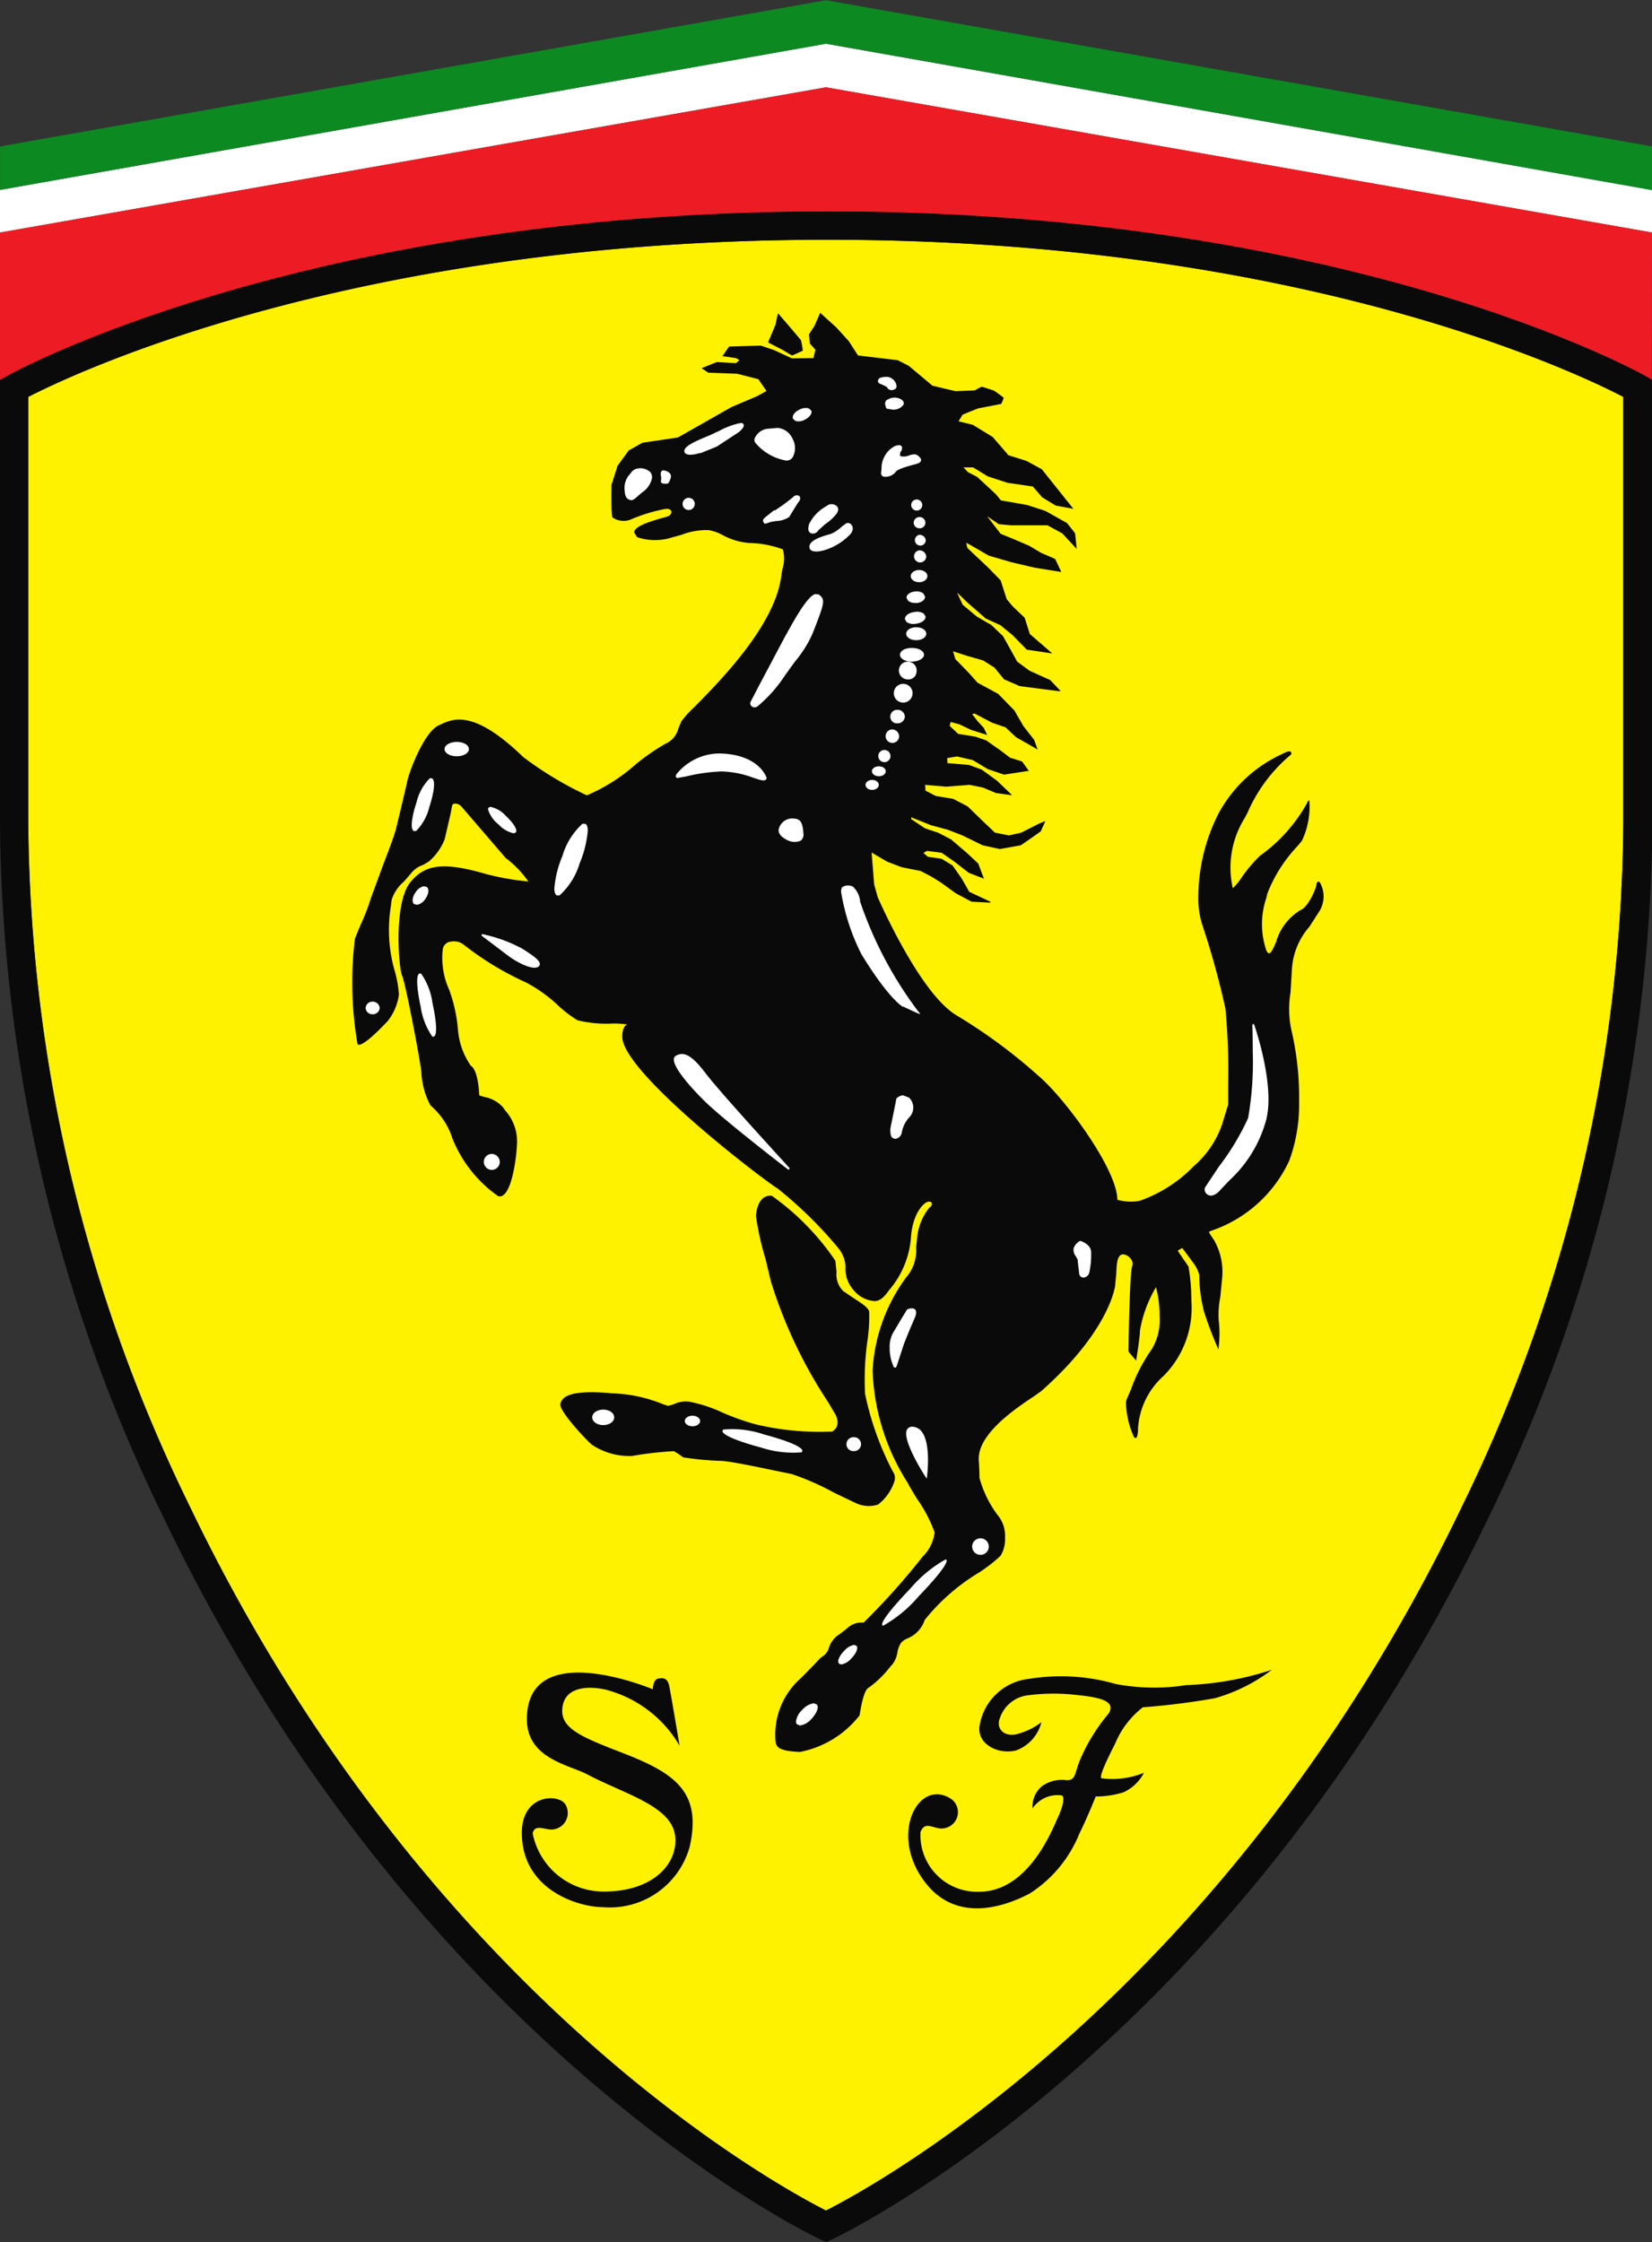
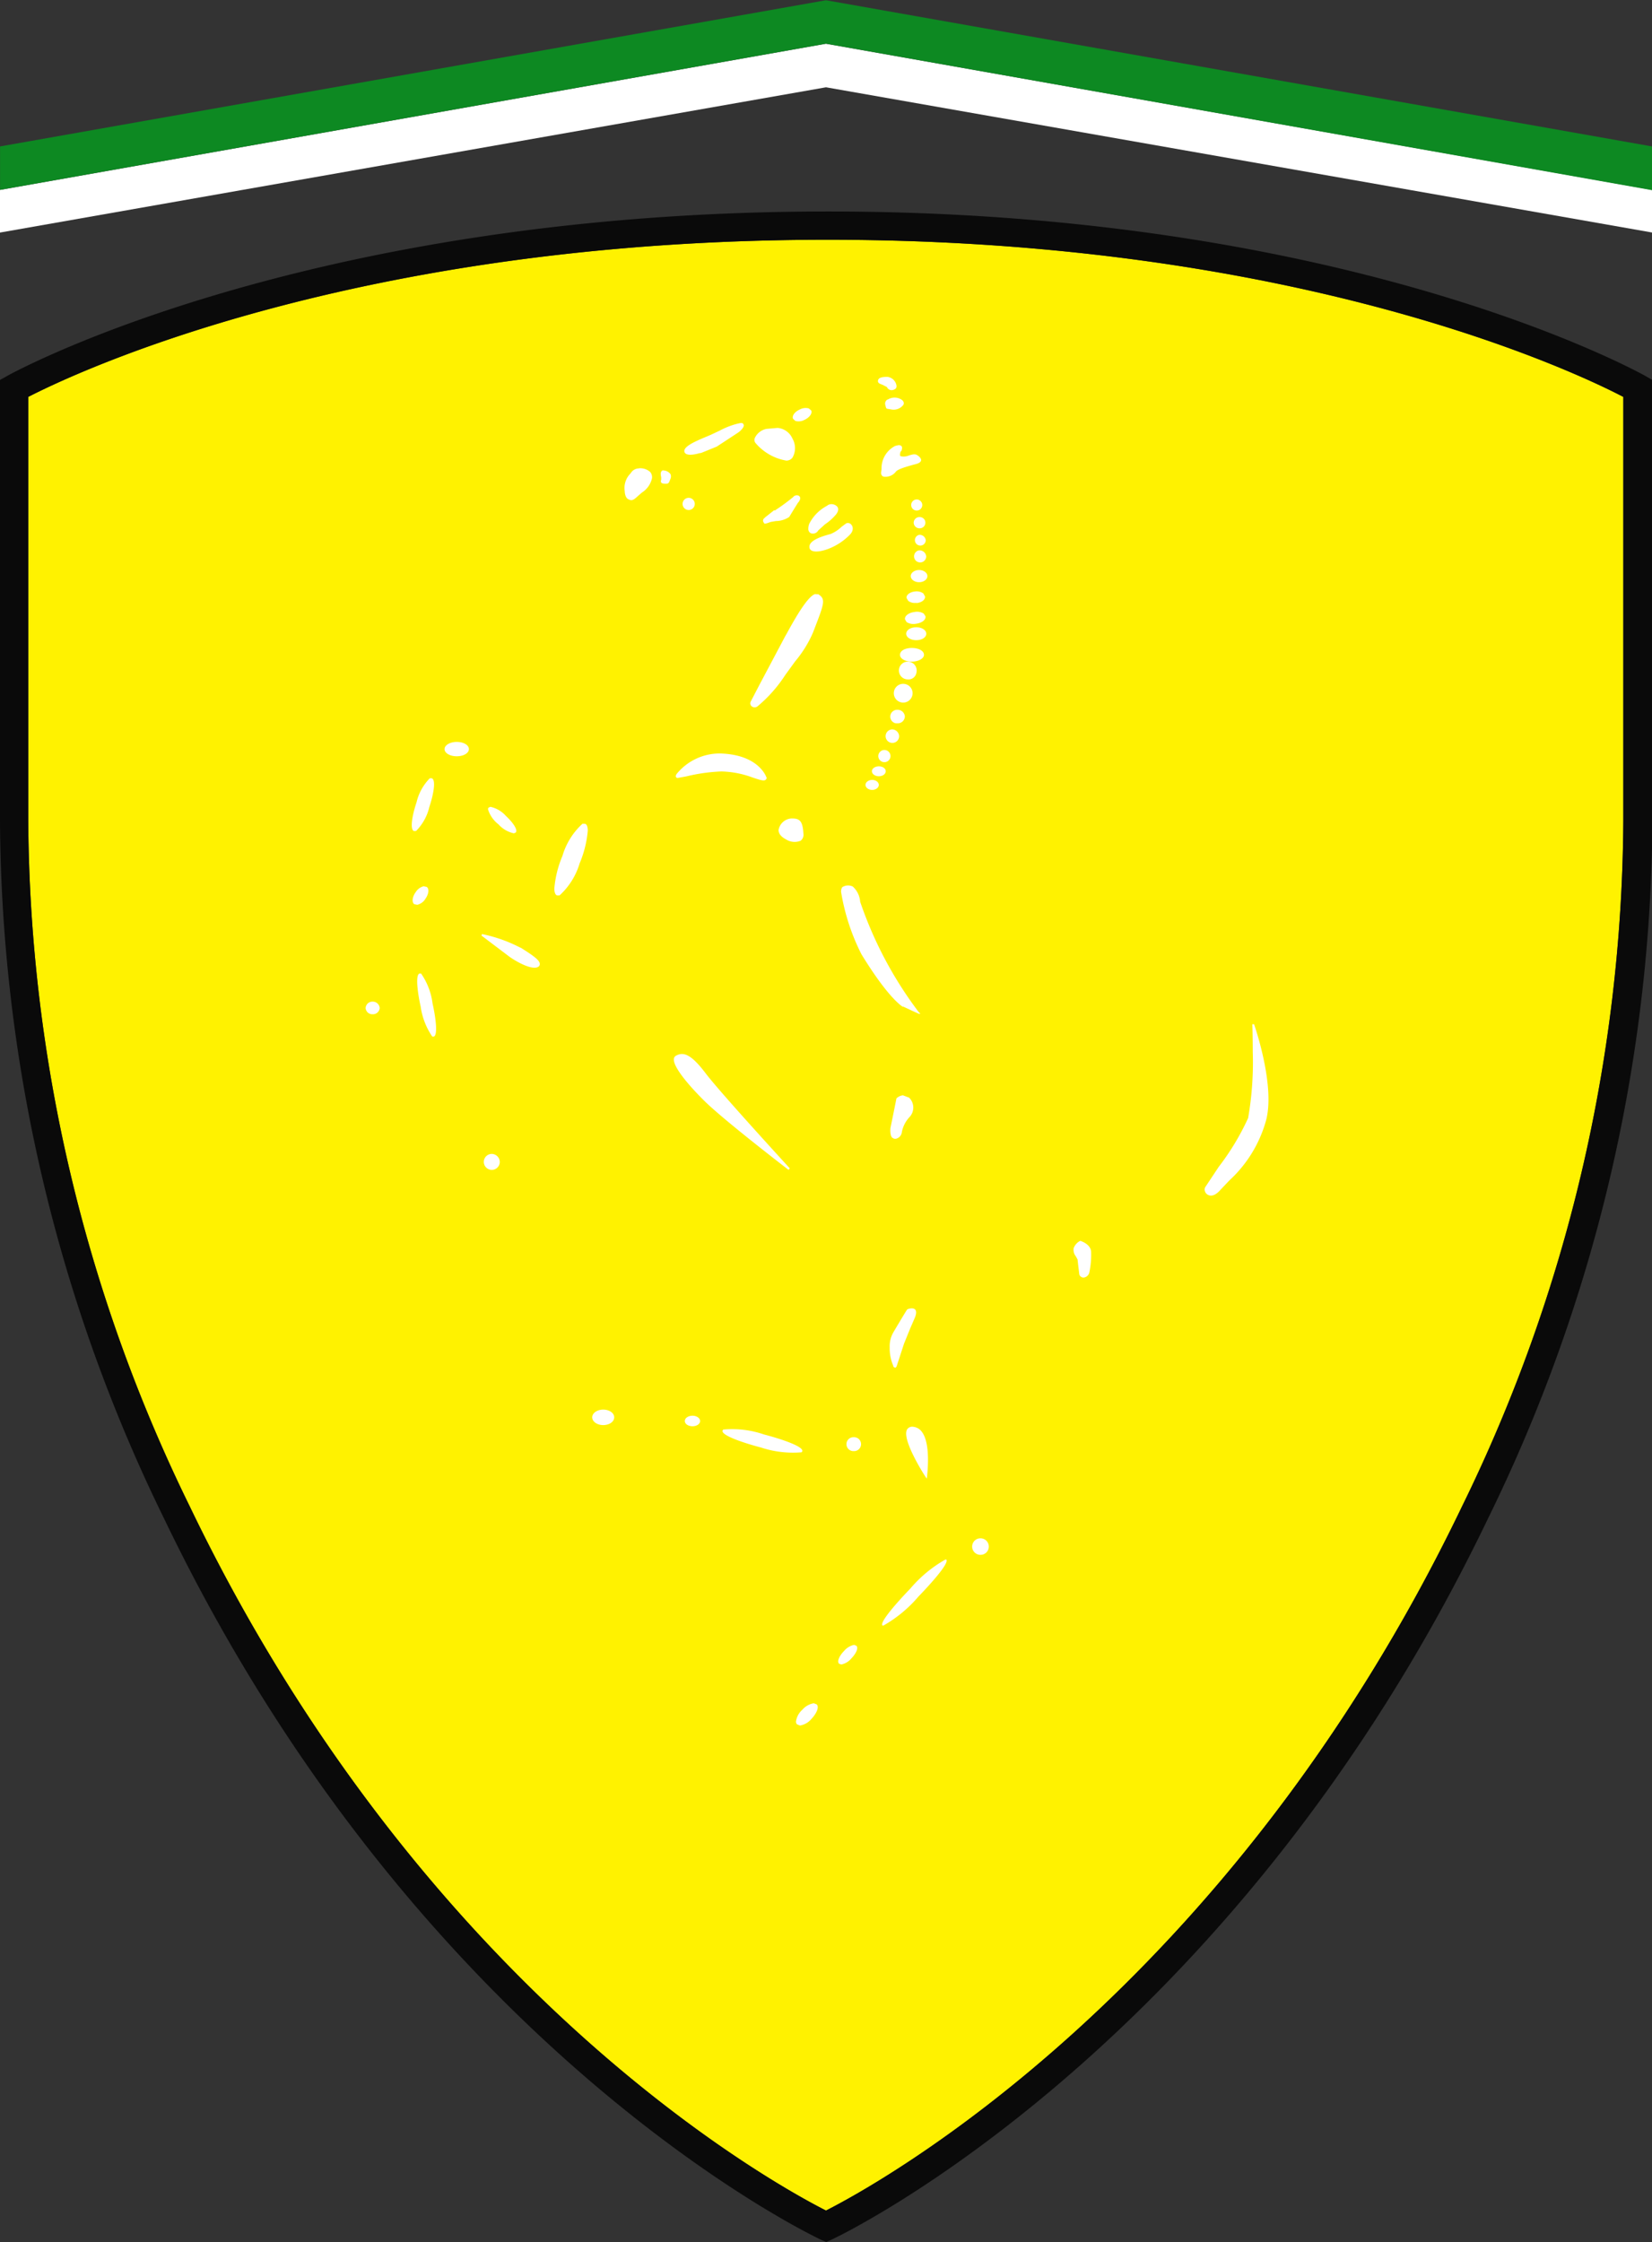
<svg xmlns="http://www.w3.org/2000/svg" id="Layer_1" data-name="Layer 1" viewBox="0 0 271.28 368.08">
  <rect x="0" y="0" width="271.28" height="368.08" fill="#333333" stroke="none" />
  <title>Scuderia Ferrari logo - Brandlogos.net</title>
-   <path d="M519.64,231.13v7L384,214.29,248.36,238.14v-7l135.63-24Z" transform="translate(-248.36 -199.96)" style="fill:#fff" />
+   <path d="M519.64,231.13v7L384,214.29,248.36,238.14v-7l135.63-24" transform="translate(-248.36 -199.96)" style="fill:#fff" />
  <path d="M519.64,224v7.18L384,207.13l-135.63,24V224L384,200Z" transform="translate(-248.36 -199.96)" style="fill:#0d8922" />
-   <path d="M519.64,238.14,384,214.3,248.36,238.14v24.2l1.18-.66c.48-.27,48.6-27,134.73-27s133.69,26.78,134.17,27l1.15.67Z" transform="translate(-248.36 -199.96)" style="fill:#ed1c24" />
  <path d="M384.27,239.32c77.76,0,123.29,21.95,130.66,25.8v69.66a258.71,258.71,0,0,1-26.48,112.48C450,527.32,392.1,558.76,384,562.87c-8.11-4.11-66-35.55-104.49-115.62A258.83,258.83,0,0,1,253,334.77V265.12c7.45-3.84,53.46-25.8,131.25-25.8" transform="translate(-248.36 -199.96)" style="fill:#fff200" />
  <path d="M384.27,239.32c77.76,0,123.29,21.95,130.66,25.8v69.66a258.71,258.71,0,0,1-26.48,112.48C450,527.32,392.1,558.76,384,562.87c-8.11-4.11-66-35.55-104.49-115.62A258.83,258.83,0,0,1,253,334.77V265.12c7.45-3.84,53.46-25.8,131.25-25.8M249.54,261.68l-1.18.66v72.43A263.34,263.34,0,0,0,275.3,449.26c42,87.45,107.07,118,107.73,118.33l1,.45,1-.45c.65-.3,65.69-30.89,107.68-118.33a263.23,263.23,0,0,0,27-114.49V262.35l-1.16-.67c-.48-.26-48-27-134.17-27S250,261.4,249.54,261.68" transform="translate(-248.36 -199.96)" style="fill:#0a0a0a" />
-   <path d="M350.87,487.85c-6.42-2.5-10.1-3.87-10.19-6.91,0-5.13,6.42-3.9,7.9-3.37a19.76,19.76,0,0,1,11.38,9s-1.38-8.2-1.69-9.76-1.23-1.35-1.71-1.29c-1,.07-1,1.77-1,1.77s-20.68-8.71-20.68,4.93c0,6.39,6.8,7.44,9.82,9,6.13,3.25,13.85,5.18,14.51,10.05.6,4.36-3.29,9.23-11.69,9.23a11.87,11.87,0,0,1-11.69-9.55c.32-1.56,1.87-.63,3.12-.63a2.72,2.72,0,0,0,2.36-3.93c-.78-2-7.26-2.15-7.26,4.47,0,9.37,9.28,12.2,13.32,12.2a13.6,13.6,0,0,0,14.25-9.93c2-8.89-2.33-12-10.75-15.28M436,480.25a119.11,119.11,0,0,0,11.86-1.49,28.07,28.07,0,0,0,9.36-4.67,50.63,50.63,0,0,1-14.1,2.52,33.78,33.78,0,0,1-11.57-.19,32.36,32.36,0,0,0-14.14-.85,9.23,9.23,0,0,0-8.19,7.7c-.48,3,3,4.8,6,4.06a6.64,6.64,0,0,0,4.15-4.63,11.4,11.4,0,0,1-4.19,2c-2.14.39-3.25-1.11-2.64-2.63a5.55,5.55,0,0,1,4.78-3.81,32.57,32.57,0,0,1,8.1,0c4.07.4,6.13,1.14,5,3a30.11,30.11,0,0,0-4.73,7.69c-.89,2.18-.66,3.27-2.13,3.27a5.64,5.64,0,0,0-4.12,1,4.38,4.38,0,0,0-1.53,3.64,4.93,4.93,0,0,1,4.67-2.16c.78,0,.28,2-.5,3.63s-4.7,12.2-12.93,12.2a9.3,9.3,0,0,1-9.64-8.95q0-.42,0-.84c.85-2.13,2.34-.19,4.07-.67a2.67,2.67,0,0,0,1.06-4.71c-5.24-3.61-10.23,5.27-4.77,13.07,5.15,7.44,13.34,4.63,17.62,2.37a21,21,0,0,0,8.09-9.75c1.43-2.91,2.71-6.16,2.71-6.16a15.31,15.31,0,0,0,4.52-.67,7.09,7.09,0,0,0,3.4-3.22,13.71,13.71,0,0,1-6.91.91c-.62,0,.83-3.06,2.19-5.71a14.51,14.51,0,0,1,4.53-5.94" transform="translate(-248.36 -199.96)" style="fill:#0a0a0a" />
-   <path d="M378.41,258.31c.13,0,1.78-.78,1.78-.78a11.16,11.16,0,0,0-.31-1.72c0-.05-3.59-4.23-3.59-4.23l-.17-.2-.07.27-.37,1.69s-1.15,2.72-1.15,2.72l-.05.11,2.4,1.24,1.53.91m86.77,86.59c-.17-.21-.31-.22-.39-.19s-.2.1-.23.36c-.15,1.07-1.49,3.84-2.57,4.25a9,9,0,0,0-4.07,5.25c-.42,1-.83,1.87-1.14,1.89-.15,0-.29-.14-.46-.45a13.35,13.35,0,0,1,0-8.68l.16-.7a24,24,0,0,1,4.94-7.77l.74-.89a13.2,13.2,0,0,0,1.21-6.61.13.13,0,0,0-.15.05l-.06.08h0v0a.5.5,0,0,0-.18.33,26.25,26.25,0,0,1-7.74,8.64,24.78,24.78,0,0,0-3,3.56,9.21,9.21,0,0,1-1.44,1.75,15.32,15.32,0,0,1,1.95-11.51l.46-.87a25.63,25.63,0,0,1,7.16-9.57.34.34,0,0,0-.06-.43c-.19-.16-.54-.08-1.12.2l-.31.16a22.46,22.46,0,0,0-10.45,9.81,30.46,30.46,0,0,0-3.29,13.5,14.4,14.4,0,0,0,.63,4.66,134.87,134.87,0,0,1,3.82,13.82,107.42,107.42,0,0,1,.45,12.34c0,2,0,3.35,0,3.41l-1,3.26a15.87,15.87,0,0,1-4.66,6.86,22.89,22.89,0,0,1-8.9,5.69,8.22,8.22,0,0,1-3.64-.18c0-4.91-8.38-16.33-12.67-20.1a88.57,88.57,0,0,0-13.82-10.23c-6.06-3.7-12.78-19.18-12.85-19.33l-.59-2.09s-.33-4.18-.42-5.26c.22.12.5.3.5.3l2.07,1.21,2.36.9s3.11.62,3.11.62l1.72.89,1.61,1,2.49,1.8,2.55,1.35,3.07.16L411,348l-3.5-1.64c0-.06-1.25-2.22-1.25-2.22l-1.47-2.1-1.81-1.1c-.05,0-2.23-.32-2.24-.32L400,340l.57-.35s2.4.31,2.41.31,2.13,1.48,2.13,1.48l2.33,1.81,2.22.86.28.12-.94-2.5s-1.82-1.7-1.82-1.7l-2.64-2.26s-2.07-1.08-2.07-1.08l-2.22-.75L398,334.44l0-.3,3.21,1.29,2.81.76,2.33.9,3.36,1.64s2.83.62,2.83.62l3.42-.61c.06,0,3.29-2.28,3.29-2.28s.64-1.4.64-1.4l.13-.31-1.05.43-2.94,1.49-2,.44-2.3-.46h0s-1.85-1.76-1.85-1.76l-2.64-2.56-2.38-1.23-2.82-.46-1.72-.89s0,0,0-.08c0-.2,0-.65-.07-.86l3.5.3,3.83-.3,2.16.44,2.19.91,2.24.3.4.06-2.5-2.4-2.51-1.82-2.09-.76-3.54-.3s0-.07,0-.16,0-.5-.05-.66l1.62-.27,2.59.59,2.46,1.48,2.67.91c.07,0,3.87-.59,3.87-.59l.23,0L416.22,325c-.06-.05-2-.65-2-.65l-1.57-1.19-2.35-1.66-1.79-.61-2.81-.45s-1.37-1.29-1.4-1.32a3.62,3.62,0,0,0,.16-.64l1.46.4,1.88.9,2.67.84-.58-1.19s-1-1.08-1-1.08L408,317.2l.4-.1s2.85,1.5,2.85,1.5l2.22.76,1.71,1.61,3.26,1.86.32.19-.58-1.59s-1.78-2.29-1.78-2.29l-1.46-2.53s-2.66-2.73-2.66-2.73-3.4-1.84-3.4-1.84l-1.3-1.47-2.35-2.42s-.24-.85-.37-1.27l2.29.75,2.64.75,1.88,1.19,1.57,1.93c.06,0,2.55,1.1,2.55,1.1l6.39.83.36,0-1.74-1.84c-.05,0-3.42-1.54-3.42-1.54l-2-1.48s-1.14-2.08-1.14-2.08l-1.18-2.1s-1.92-1.83-1.92-1.83-2.38-1.38-2.38-1.38l-2.32-1.94s-.56-1.19-.92-2c.6.57,1.61,1.56,1.61,1.56l3.1,2.71,2.39,1.08,2,1.63,2.35,2.4c.08,0,3.75.56,3.75.56l.45.07-3.72-3.22c0-.07-.83-2.65-.83-2.65s-1.95-1.86-1.95-1.86l-1-1.19s-1-3.1-1-3.1-2.1-2.15-2.1-2.15-3.36-3.15-3.36-3.17v0s-.12-.52-.19-.84l.6.31,3.08,1.79s3.7,1.08,3.7,1.08l3.82.9,4.42.72-1-2.12c-.07-.07-2.27-1-2.27-1l-2-1.19-2.51-1.07-2.19-.9s-1.43-1.86-2.22-2.88l1.92,1.31c.06,0,2,.18,2,.18h6l2.44,1.34,2.08,2.25.28.3-.26-2.53c0-.08-1.34-1.73-1.34-1.73s-3.56-2-3.56-2L417,282.86l-4.28-.75h0s-.81-1-.81-1l-3.09-2.86-1.5-.77-.75-.79h1.58l2.42,1.48,3.26,1.06,4.13.6s1.53,1.77,1.53,1.77l2.24,1.37c.05,0,2.54.46,2.54.46l.35.06L419.44,277l-2.54-1.38s-2.94-.92-2.94-.92-2.59-3-2.59-3-3.27-2-3.27-2l-2.34-.57c.15-.24.63-1,.63-1.05S409,267,409,267l3.78-.73a6.08,6.08,0,0,0,.4-1,15.3,15.3,0,0,0-1.66-1.21l-1.94-.62a10.63,10.63,0,0,0-1.14.61l-3.17.13-3.79-.9L397.56,260l-1.79-.91c-.05,0-6.48-.77-6.5-.77s-1.52-2.34-1.52-2.34-2.06-2.27-2.06-2.27-2.64-2.39-2.64-2.39l-.08.17-.88,2-.87,1.33v0c0,.24.13,1.55.13,1.55s.9,1,.91,1-.33,1.36-.33,1.37-3.53.05-3.53.05-2.89-1.34-2.89-1.34l-2.21-.75-5.19.15c-.1.06-1,1.41-1,1.41l-.11.17,2.26.33s.33.22.52.34l-.58.48s-3.15-.18-3.15-.18-2.25.91-2.25.91l-.23.1,1.09.73c.06,0,4.76.18,4.76.18l3.49.9c0,.05.67,1,.67,1s.47.66.64.93l-1.49.83-4.24,1.8-8.81,5-5.81.86s-2.26,1.26-2.26,1.26-1.83,2.51-1.83,2.51-1,3.12-1,3.12c-.08,5.25.13,5.37.21,5.42a3.25,3.25,0,0,0,2.85.34,26.75,26.75,0,0,1,5.63-1.75c.72-.15,1.07.11,1.13.38s-.14.7-.69.85l-.3.09c-2.56.7-5.18,1.54-5.1,2.53l.46.75a9.12,9.12,0,0,0,5.68.07l1.65-.46a11.36,11.36,0,0,1,4.42-.76,7.65,7.65,0,0,1,2.32.82,10.74,10.74,0,0,0,4.33,1.29,16.93,16.93,0,0,1,5.54,1.05,5.59,5.59,0,0,1-.06,3.21l-.17.95c-.89,8.13-9.94,17.31-14.29,21.72a17.38,17.38,0,0,0-2.12,2.32l-.5,1.15a3.71,3.71,0,0,1-2.15,2.57,35.74,35.74,0,0,0-4.83,3.34,29.39,29.39,0,0,1-8.06,5.12,57.74,57.74,0,0,1-10.48-6.31c-8.12-7.88-11.52-6.26-13.55-5.31l-.33.15c-2.42,1.1-5,8-5.19,9.46l-1,4.24-.75,3.12c-.22,1-1.22,3.63-2.18,6.14l-2,5.44a34.72,34.72,0,0,1-1.74,4.47l-.87,2.12a59.8,59.8,0,0,0,.43,17.33l.05.05.21.06c1-.11,3.31-2.45,4.39-3.58l.25-.26a8.83,8.83,0,0,0,1.9-4.44,18.6,18.6,0,0,0-.66-3.73,24.36,24.36,0,0,1-.65-10.85l.11-.92a6.47,6.47,0,0,1,2-3l1.18-1.36a4.1,4.1,0,0,1,2-1.4l1-.59.15-.17a9,9,0,0,0,2.38-3.45l1-4.31.21-1.14a.46.46,0,0,1,.36-.4,1.44,1.44,0,0,1,1.25.56l7.19,8.36a17.2,17.2,0,0,1,3.73,3.86v0h-.05a43.39,43.39,0,0,1-6.9-1.22c-6.88-2-10-1.66-12.45,1.38-2.76,3.48-1.89,14.15-1.33,15.31s3,14.05,3.16,15.79a12.84,12.84,0,0,0,1.45,5.43l.18.19a11.82,11.82,0,0,1,3.47,5.31,21.2,21.2,0,0,0,7.5,9.47.93.93,0,0,0,.86-.16c1.49-1.07,2.17-6.24,2.25-8.43a7.6,7.6,0,0,0-1.92-5.45l-.4-.56a5.39,5.39,0,0,0-3-1.67c-.37-.11-.89-.23-.89-.34s-.11-4-1.38-4.8a12.08,12.08,0,0,1-2.11-5.93,24.94,24.94,0,0,0-1.43-6.51,12.67,12.67,0,0,1-1.07-6.61,1.46,1.46,0,0,1,1.35-1.32,2.62,2.62,0,0,1,2.21.59,49.48,49.48,0,0,0,10.07,6.09,23.75,23.75,0,0,1,5.4,3.88,20.29,20.29,0,0,0,3.1,2.35,20,20,0,0,0,5.71.54,14.83,14.83,0,0,1,2.46.15c-.86.35-.85,1.87-.79,2.36.89,6.28,23.7,23.57,25.45,24.54a68.92,68.92,0,0,1,10,9.81,5.25,5.25,0,0,1,1.19,3,5.2,5.2,0,0,0,1.35,3.93,4.82,4.82,0,0,0,3.43,1.77c1,0,1.7-.9,2.2-1.56l.1-.15a15,15,0,0,0,3.65-8.6c.26-4.23,2.22-5.93,2.84-6,.29-.05.49,0,.57.22s0,.51-.4.77a9.34,9.34,0,0,0-1.93,4.45l-.22,2.05a6.77,6.77,0,0,1-1.62,4.91,28.38,28.38,0,0,0-5.53,15.29,36.55,36.55,0,0,0,5.75,18.44l.3.57,1.14,1.92a23.55,23.55,0,0,1,3,5.68,6.77,6.77,0,0,1-2,4,114.17,114.17,0,0,1-9.67,10.8,3.41,3.41,0,0,0-2.77,1l-1.19.91a4,4,0,0,0-1.74,2.25,2.39,2.39,0,0,1-.92,1.31l-.45.32c-.09.07-.36.43-3.18,3.28a12.37,12.37,0,0,0-4.2,10.5c.14,1.13,1.13,1.52,4,1.66a16.35,16.35,0,0,0,9.79-6l.1-.57c.24-1.37.67-3.67,1.43-4a17.14,17.14,0,0,0,3.57-3.5l.23-.23a4.27,4.27,0,0,0,.89-2.07,4,4,0,0,1,.58-1.53,2.86,2.86,0,0,1,1.11-.76,4.87,4.87,0,0,0,2.78-3,33.81,33.81,0,0,1,9-7.84,24.53,24.53,0,0,0,3.47-2.71,5.23,5.23,0,0,0,.73-2.94,5.36,5.36,0,0,0-1.29-3.83,18.44,18.44,0,0,1-2.91-6v0c0-.47,0-1.33-.12-2.95a1.88,1.88,0,0,1,0-.22c0-4.24,6.3-8.39,9-10.19l1.23-.87c9.86-8.71,11.79-15.34,12.15-17.16l.21-2.18c.06-1.52.11-2.95,1-3.14a1.63,1.63,0,0,1,1.3.65,1.25,1.25,0,0,1,.31,1.28c-.44,1.22-.61,13.52-.61,14,0,.09,1.07,1.29,1.07,1.29l.19.22.05-.29c0-.14.58-3.49.58-4.68a20.83,20.83,0,0,1,2.64-7.1.14.14,0,0,0,0,.06,18.18,18.18,0,0,1,.58,4.79,9.13,9.13,0,0,1-1.28,5.34,27.47,27.47,0,0,0-3.43,6.63l-.7,1.63a1.91,1.91,0,0,0-.11.7,14.64,14.64,0,0,0,1.32,5.5c.14.14.25.14.33.11s.33-.28.33-1.58a12.6,12.6,0,0,1,4.21-8.61A15.82,15.82,0,0,0,444,413.48a33.49,33.49,0,0,0-.47-5.58s-1.72-2.52-1.76-2.58.55-.35.71-.48c.16.19,1.82,2.43,1.82,2.43a5.83,5.83,0,0,1,1,2,23.52,23.52,0,0,0,.67,5.58l.06.31a62,62,0,0,0,2.22,5.9l.19.46.05-.51a18.08,18.08,0,0,0,0-4.24,14.6,14.6,0,0,1,.26-3.88l.32-3.31a10.57,10.57,0,0,0-1.33-6l-.49-.73a2.19,2.19,0,0,1-.36-.67l.36-.16a21.78,21.78,0,0,0,12.83-11.53,26.66,26.66,0,0,0,1.61-9.53,48.71,48.71,0,0,0-1.17-11.47,16.45,16.45,0,0,1-.24-6.59l.24-4a11.64,11.64,0,0,1,2.87-6.81l1.67-2.6a4.62,4.62,0,0,0,.07-4.6M385.51,445.11l3.39,1.62a5,5,0,0,0,3.66.23,8,8,0,0,0,2.66-3.77,1.81,1.81,0,0,0-.27-1.69,49.07,49.07,0,0,1-4.53-12.68,45,45,0,0,1,.37-8.65,27.5,27.5,0,0,0,.3-4.92c-.24-.68-1.25-1.34-2.43-2.09l-1.85-1.26a3.82,3.82,0,0,1-1.08-3.1l-.19-1.85a41.7,41.7,0,0,0-10.46-10.69c-2-.13-2.46,2-2.59,3.3a47.48,47.48,0,0,0,1.59,7.13l.86,3.61a77.38,77.38,0,0,0,9.46,19.93l1.21,2.07c.54,1.21.32,2.16-.61,2.68a45.33,45.33,0,0,1-12.45-1.16,39.75,39.75,0,0,1-5.52-1.94,23.2,23.2,0,0,0-5.52-1.81,4.66,4.66,0,0,0-2.59.46l-.85.23-.84-.27a23.74,23.74,0,0,0-8.26-1.78c-7.7-.72-8.28.84-8.59,1.67-.39,1.08,4.33,6.09,5.17,6.76a11,11,0,0,0,6.65,1.84,57.53,57.53,0,0,1,6.84-.78l.78.49.74.53a50.69,50.69,0,0,0,6.28.58c1.5.08,5.44.9,8.32,1.5l3.22.66a43.08,43.08,0,0,1,7.13,3.16" transform="translate(-248.36 -199.96)" style="fill:#0a0a0a" />
  <path d="M380,438.38l.11-.17c.21-.85-4-2.16-6.29-2.75a16.05,16.05,0,0,0-6.65-.81l-.05,0-.11.19c-.21.84,4,2.16,6.28,2.75a16.81,16.81,0,0,0,6.66.8Zm-17.91-6c-.71,0-1.27.38-1.27.87s.56.86,1.27.86,1.24-.4,1.24-.86-.56-.87-1.24-.87m-14.68-1c-1,0-1.8.57-1.8,1.27s.81,1.27,1.8,1.27,1.81-.54,1.81-1.27-.8-1.27-1.81-1.27M382,479.59a3.12,3.12,0,0,0-1.88,1.06,3.17,3.17,0,0,0-1.05,1.93.59.59,0,0,0,.18.47l.47.19a3.08,3.08,0,0,0,1.88-1.07c.93-1,1.29-2,.87-2.4Zm6.62-9.59a2.93,2.93,0,0,0-1.65,1c-.7.7-1.22,1.68-.83,2.09l.37.13a2.87,2.87,0,0,0,1.66-1c.69-.71,1.22-1.67.82-2.07Zm15.11-14-.14,0a21.25,21.25,0,0,0-5.75,4.77c-.21.21-5.23,5.39-4.57,6.06l0,0,.16,0a21.46,21.46,0,0,0,5.75-4.76c.21-.22,5.26-5.39,4.57-6.08Zm-15.17-20.09a1.14,1.14,0,1,0-.12,2.28h.12a1.14,1.14,0,0,0,.11-2.28h-.11m20.82,16.6a1.35,1.35,0,1,0-.05,2.71h.05a1.35,1.35,0,1,0,0-2.71h0m-8.84-9.8.06-.37c0-.22.69-5.38-.9-7.37a2,2,0,0,0-1.37-.77,1,1,0,0,0-1,.41c-1,1.56,2.81,7.52,3,7.78Zm-5.52-18.49c0,.05.16.27.35.26h.08l.15-.21,1.21-3.71,1-2.47.81-1.87q.36-.94,0-1.29c-.39-.36-1.19-.06-1.28,0s-2.28,3.76-2.28,3.76a4.58,4.58,0,0,0-.6,2.48,7.19,7.19,0,0,0,.62,3.09m-66-34.86a1.31,1.31,0,1,0,1.35,1.32,1.34,1.34,0,0,0-1.35-1.32m-19.53-25a1.11,1.11,0,0,0-1.15,1.07,1.1,1.1,0,0,0,1.15,1,1.11,1.11,0,0,0,1.16-1,1.13,1.13,0,0,0-1.16-1.07m7.95-4.62,0,0-.23,0c-.79.18-.24,3.64.17,5.44a11.52,11.52,0,0,0,1.91,4.92l0,0,.22,0c.8-.19.23-3.65-.18-5.44a11,11,0,0,0-1.89-4.92m.68-12.21c.58-.78.7-1.67.26-2l-.51-.11a2.14,2.14,0,0,0-1.29.94c-.58.78-.69,1.66-.26,2l.5.1a2.15,2.15,0,0,0,1.31-.93m-1.5-11.19a8.28,8.28,0,0,0,2.17-3.93c.72-2.16,1.11-4.47.4-4.72l-.32,0a8.35,8.35,0,0,0-2.18,3.95c-.73,2.16-1.11,4.47-.42,4.72Zm6.67-14.62c-1.09,0-2,.53-2,1.18s.88,1.18,2,1.18,2-.52,2-1.18-.88-1.18-2-1.18m20.65,13.44a11.5,11.5,0,0,0-3.29,5.28,17.34,17.34,0,0,0-1.33,5.34c0,.59.13,1,.42,1.14l.44,0a11.65,11.65,0,0,0,3.3-5.28,17.6,17.6,0,0,0,1.33-5.34c0-.6-.13-1-.41-1.13Zm-11.27,1.57.31-.13c.4-.44-.51-1.71-1.62-2.73a4.72,4.72,0,0,0-2.54-1.49l-.3.13a.42.42,0,0,0-.09.28,4.94,4.94,0,0,0,1.71,2.46,4.77,4.77,0,0,0,2.53,1.48m1.07,18.77a24.07,24.07,0,0,0-6.29-2.23l-.1.24,4.39,3.32c.73.59,3.92,2.58,5,1.77a.51.51,0,0,0,.19-.43c0-.61-1.12-1.4-3.14-2.67m44.19,36.23c-.1-.13-11.39-12.4-13.82-15.61s-3.68-3.55-4.89-2.87a.66.66,0,0,0-.32.5c-.17,1.35,2.64,4.58,5.1,7,3.44,3.34,13.63,11.15,13.73,11.23Zm47.74,11.91-.06,0,0,0a2.21,2.21,0,0,0-1.06,1.19,1.71,1.71,0,0,0,.36,1.35l.28.51.11,1,.18,1.47a.72.72,0,0,0,.71.5,1.08,1.08,0,0,0,.94-.87,14.18,14.18,0,0,0,.29-3.27c0-1.32-1.63-1.83-1.69-1.86M394.9,386.74a.71.71,0,0,0,.75.12,1.25,1.25,0,0,0,.81-1.06,5,5,0,0,1,1.31-2.51,2.27,2.27,0,0,0-.13-3.13l-1-.38a1.76,1.76,0,0,0-1.08.52c0,.08-.92,4.58-.92,4.58h0c-.09.26-.17,1.47.23,1.86m59.4-18.63-.26,0s.07,2,.07,4.55a53.34,53.34,0,0,1-.76,10.85,41.07,41.07,0,0,1-4.82,8l-2.22,3.34a.77.77,0,0,0-.1.38,1,1,0,0,0,.46.84c.23.15,1,.55,2.16-.8l1.43-1.51a20.94,20.94,0,0,0,5.92-9.47c1.82-5.72-1.83-16.12-1.87-16.22m-57.65-2.88c1.77.83,2.4,1.12,2.66,1.21v0h0c.12,0,.16,0,.19,0l-.12-.14,0-.05-.11-.06A64.36,64.36,0,0,1,389.61,348a3.7,3.7,0,0,0-1.22-2.5,1.76,1.76,0,0,0-1.52,0,.45.45,0,0,0-.31.33,1.39,1.39,0,0,0-.08.57,35.05,35.05,0,0,0,3.34,10.22c4.52,7.38,6.75,8.6,6.83,8.65M379.81,338a1.22,1.22,0,0,0,.48-1.19c-.12-2.23-.72-2.48-1.95-2.48a2.28,2.28,0,0,0-2.13,1.9c0,.61.44,1.13,1.3,1.58a2.62,2.62,0,0,0,2.29.19m-20.22-10.31,1.49-.27a29,29,0,0,1,5.76-.81,15.78,15.78,0,0,1,5.13,1c1.27.43,1.9.62,2.16.34s.05-.42,0-.6c-.39-.83-2.07-3.56-7.56-3.69a9.12,9.12,0,0,0-7.1,3.38c-.13.21-.16.36-.1.48l.06.08Zm32,1.95c.59,0,1.09-.36,1.09-.82s-.5-.82-1.09-.82-1.09.37-1.09.82.49.82,1.09.82m1.1-2.24c.62,0,1.13-.36,1.13-.82s-.5-.81-1.13-.81-1.14.36-1.14.81.52.82,1.14.82m1.14-2.34a1,1,0,1,0-.46,0,1,1,0,0,0,.46,0m1-5.35a1.11,1.11,0,1,0,1.19,1.12,1.16,1.16,0,0,0-1.19-1.12m2.13-2.11a1.18,1.18,0,0,0-1.23-1.11,1.12,1.12,0,0,0-.25,2.22h.25a1.17,1.17,0,0,0,1.23-1.11h0m1.24-3.55a1.54,1.54,0,1,0-1.23,1.23,1.54,1.54,0,0,0,1.23-1.23m.66-3.67a1.46,1.46,0,1,0-1.42,1.12,1.31,1.31,0,0,0,1.42-1.12m1.24-2.92c0-.64-.85-1.12-2-1.12s-1.94.48-1.94,1.12.87,1.12,1.94,1.12,2-.5,2-1.12M397.17,304c0,.58.71,1.06,1.66,1.06s1.64-.48,1.64-1.06-.71-1.06-1.64-1.06-1.66.46-1.66,1.06m.07-1.91a2.12,2.12,0,0,0,1.54.27c1-.13,1.64-.66,1.56-1.21l-.28-.45a2.09,2.09,0,0,0-1.53-.27c-1,.13-1.64.67-1.56,1.21Zm1.59-3.12c.86-.07,1.49-.54,1.43-1.09l-.28-.5a1.88,1.88,0,0,0-1.32-.32c-.83.07-1.44.52-1.44,1v.06l.28.48a1.76,1.76,0,0,0,1.32.33m.47-5.39c-.76,0-1.37.45-1.37,1s.61,1,1.37,1,1.36-.45,1.36-1-.61-1-1.36-1m-.05-3.22a1,1,0,1,0,1.22,1,1.1,1.1,0,0,0-1.22-1m.05-2.55a.89.89,0,1,0,1.09.87,1,1,0,0,0-1.09-.87m-.89-2a.94.94,0,0,0,1,.92h0a.92.92,0,1,0,0-1.84h0a.94.94,0,0,0-1,.92m.46-3.81a.91.91,0,1,0,.95.92.92.92,0,0,0-.93-.92h0m-16.2,15.58-.45-.05c-1.2.31-3.25,3.86-4.68,6.49l-.26.45L373,312.52l-1.34,2.58a.63.63,0,0,0,.12.8.76.76,0,0,0,1,0,22.78,22.78,0,0,0,4.54-5.14l1.62-2.23a19.12,19.12,0,0,0,2.91-4.69l.24-.62c1.65-4.27,1.9-4.93.58-5.74m5.55-11.29a.71.71,0,0,0-.9-.31l-.77.57a5.77,5.77,0,0,1-1.8,1.18c-1.43.38-3.36,1-3.47,2v.12a.61.61,0,0,0,.24.52c.54.44,1.85.18,2.8-.18a9.79,9.79,0,0,0,3.49-2.24c.7-.64.67-1.28.42-1.67m-7.13.55a.77.77,0,0,0,.39.76,1,1,0,0,0,1.24-.45l1.1-1a8.44,8.44,0,0,0,1.84-1.65c.54-.71.31-1.14.11-1.32a1.27,1.27,0,0,0-1.39-.23l-.32.21a6.82,6.82,0,0,0-2.83,2.92,2.29,2.29,0,0,0-.14.72m-5.57-3L374,284.9l-.11.12a.49.49,0,0,0-.16.66l.18.27.41-.09.59-.21.86-.15a4,4,0,0,0,2.19-.67l.57-.94.84-1.36c.41-.44.42-.76.37-.93a.47.47,0,0,0-.39-.31.76.76,0,0,0-.75.28,33.64,33.64,0,0,1-3.05,2.23m-14.1-.11a1,1,0,0,0,1-1,1,1,0,1,0-1,1M357,277.33c-.22.21-.13.66-.06,1l0,.25,0,.15a.44.44,0,0,0,0,.44c.08.14.31.2.69.2s.53,0,.7-.48l.13-.33a1,1,0,0,0,0-.77,1.53,1.53,0,0,0-1.06-.59.4.4,0,0,0-.4.09m-3.7-.43a1.57,1.57,0,0,0-1.35.76l-.33.38a3.37,3.37,0,0,0-.67,2.59c0,.37.13,1.05.5,1.28.71.43,1,.13,1.77-.57l.56-.48a3.76,3.76,0,0,0,1.64-2.32,1.31,1.31,0,0,0-.31-1.07,2.45,2.45,0,0,0-1.81-.59m10-2.47.3-.09,2.46-1,3.58-2.35c.1-.07,1-.79.84-1.24s-.6-.25-.94-.19a12.71,12.71,0,0,0-3,1.16l-1.45.68-.63.27c-2.22.92-4,1.74-3.69,2.59.2.5,1.14.55,2.51.14m14.31,1.23a1.22,1.22,0,0,0,.9-.47,3.14,3.14,0,0,0,0-3.14,2.93,2.93,0,0,0-2.35-1.74h0l-.2,0-1.71.15a2.68,2.68,0,0,0-1.93,1.52.8.8,0,0,0,.18.86,8.48,8.48,0,0,0,5.09,2.84m18.79-1.52c.12-.37.23-.71,0-.9s-.45-.15-1,0a4.11,4.11,0,0,0-2.24,3.78l-.05.4c-.11.59.19.8.37.86a2.15,2.15,0,0,0,2-.77c.28-.46,1.8-.87,2.93-1.19l.43-.11c.51-.15.78-.34.82-.62s-.34-.67-.7-.87-.79-.07-1.29.08a2.25,2.25,0,0,1-1.36.13c-.19-.08-.12-.4,0-.84m-2.17-8.48a.79.79,0,0,0-.37.87l.07.27c.08.32.12.38.4.41l.52.09a2,2,0,0,0,2-.78c.08-.17.14-.51-.32-.83a2.08,2.08,0,0,0-2.27,0m-.83-2.43.7.36a.86.86,0,0,0,.58.49,1,1,0,0,0,.83-.21c.18-.14.22-.4.11-.76a1.73,1.73,0,0,0-1.42-1.19c-.82,0-1.57.09-1.57.71,0,.34.39.46.76.59m-14.33,5.93a2,2,0,0,0,1.5-.17c.83-.38,1.32-1.06,1.12-1.53l-.4-.35a2,2,0,0,0-1.47.17c-.72.32-1.17.84-1.17,1.3a.43.43,0,0,0,.05.23Z" transform="translate(-248.36 -199.96)" style="fill:#fff" />
</svg>